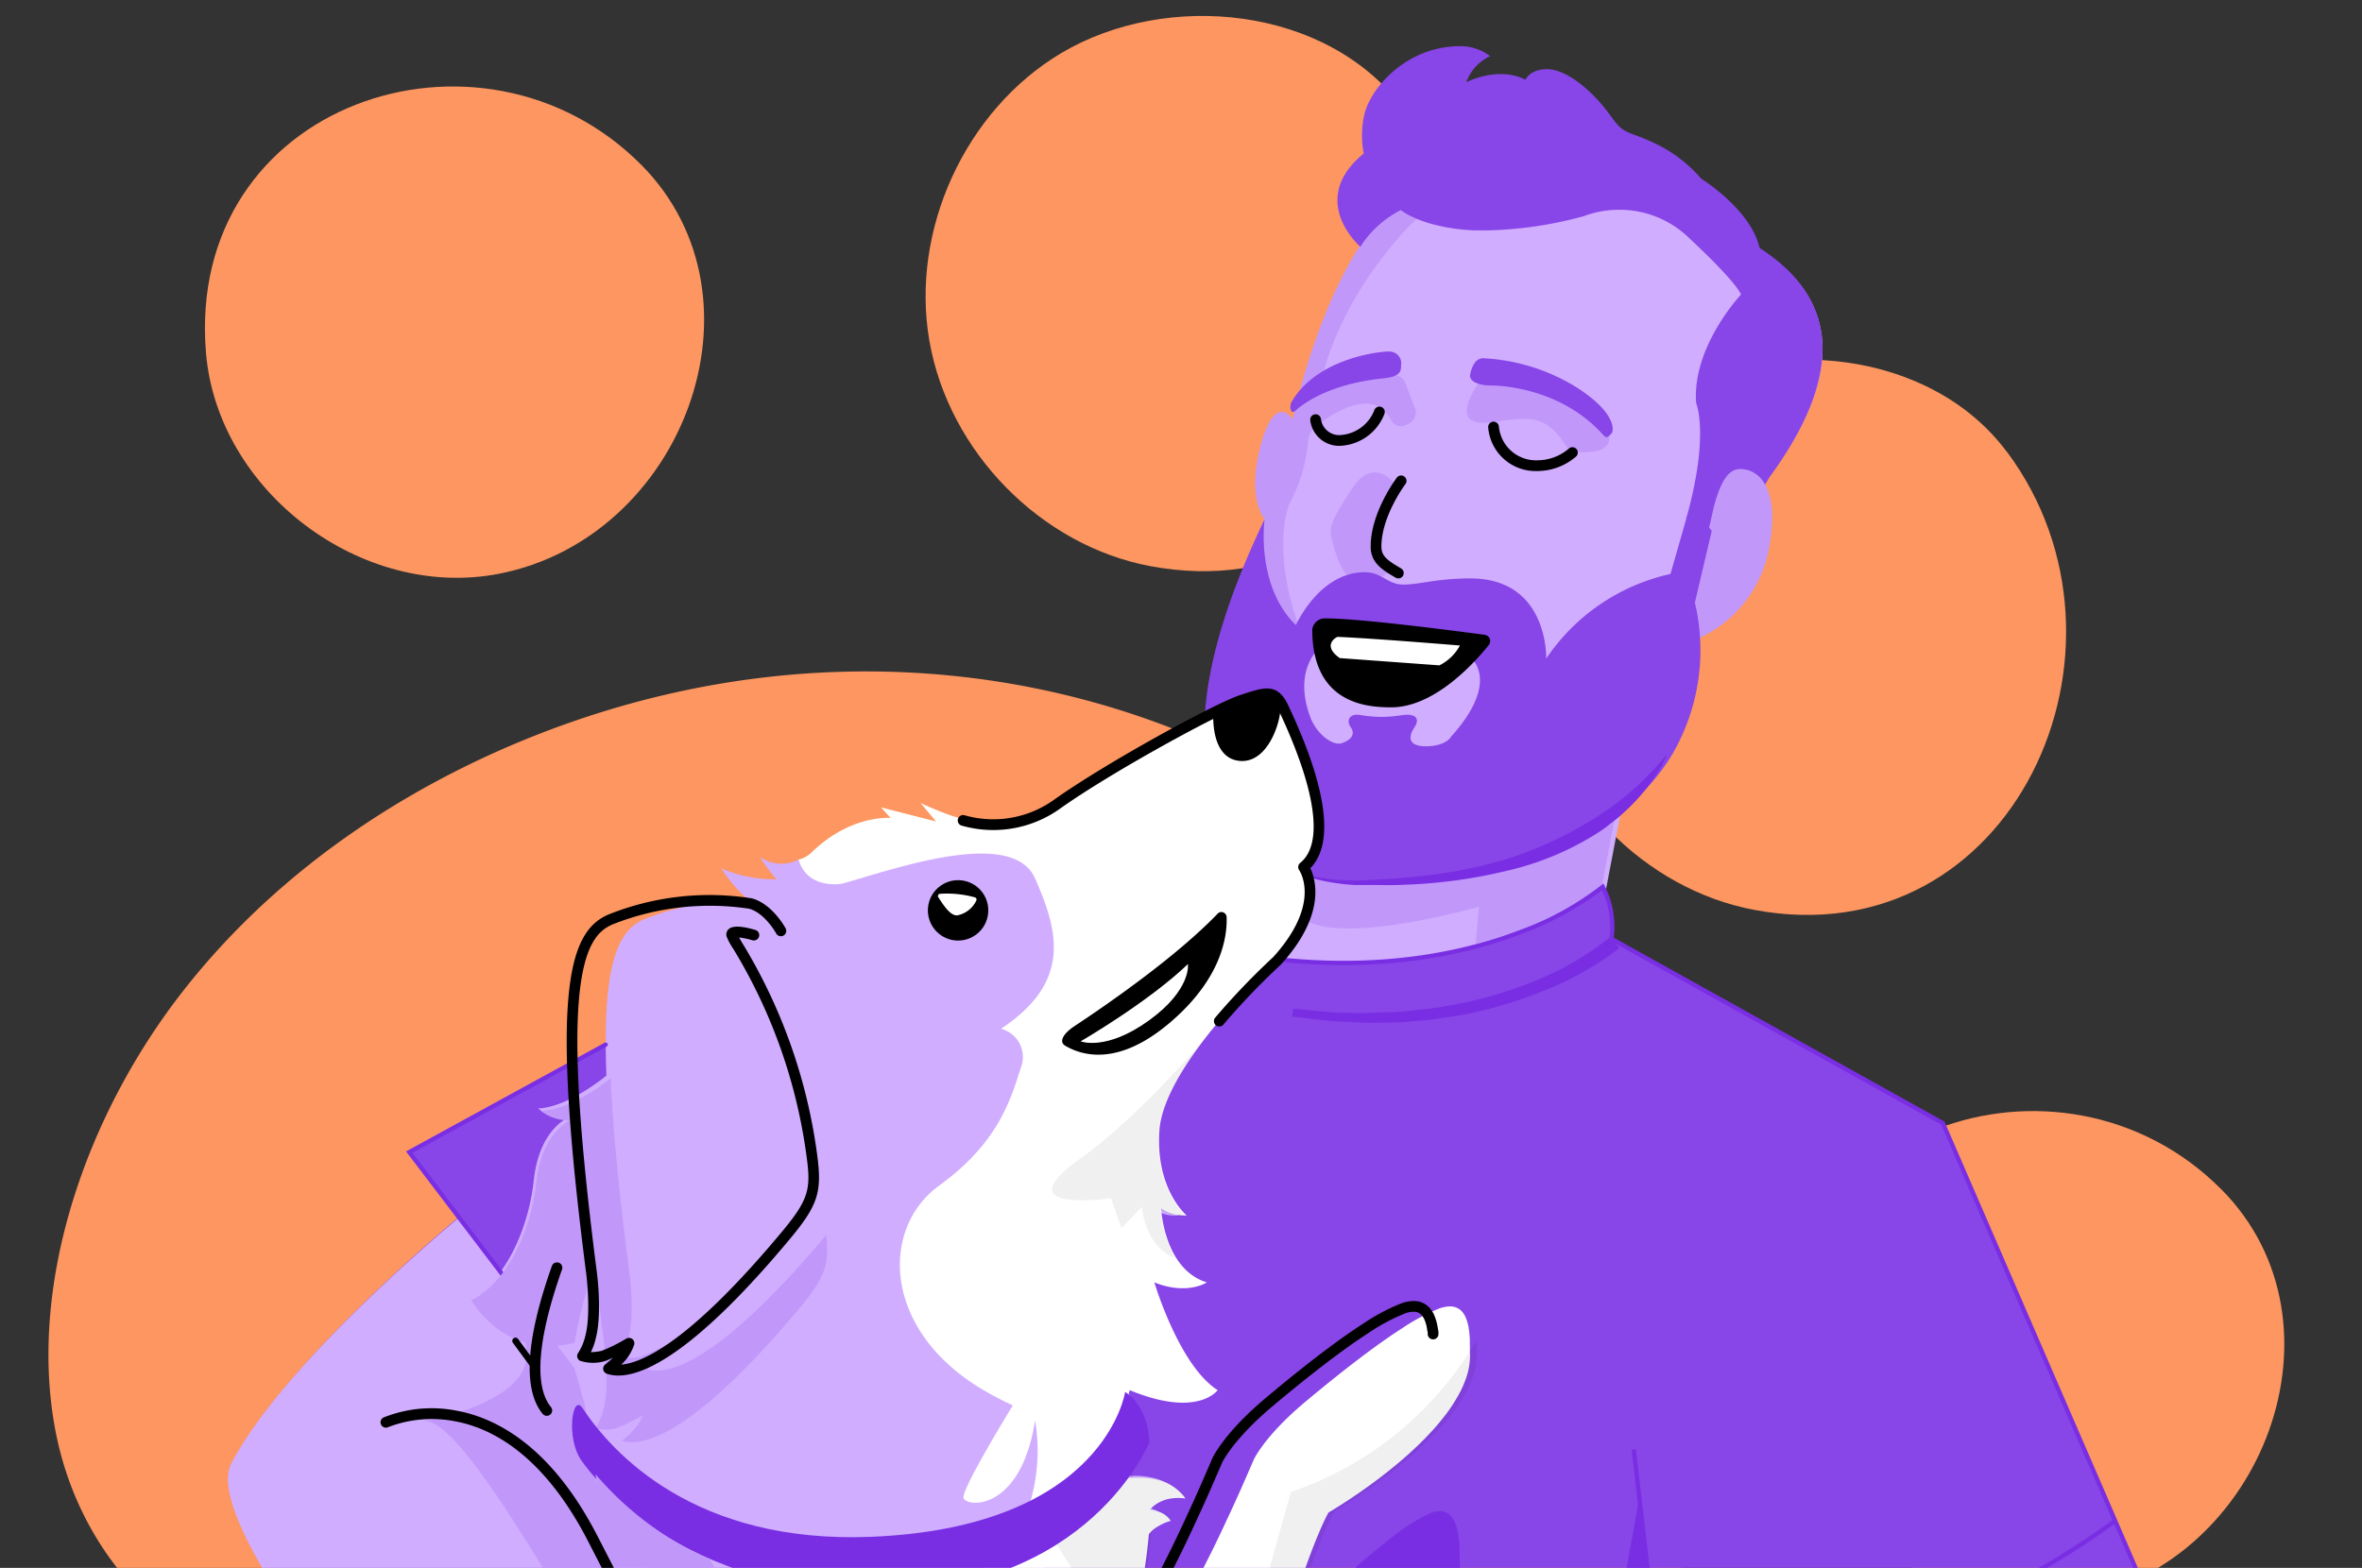
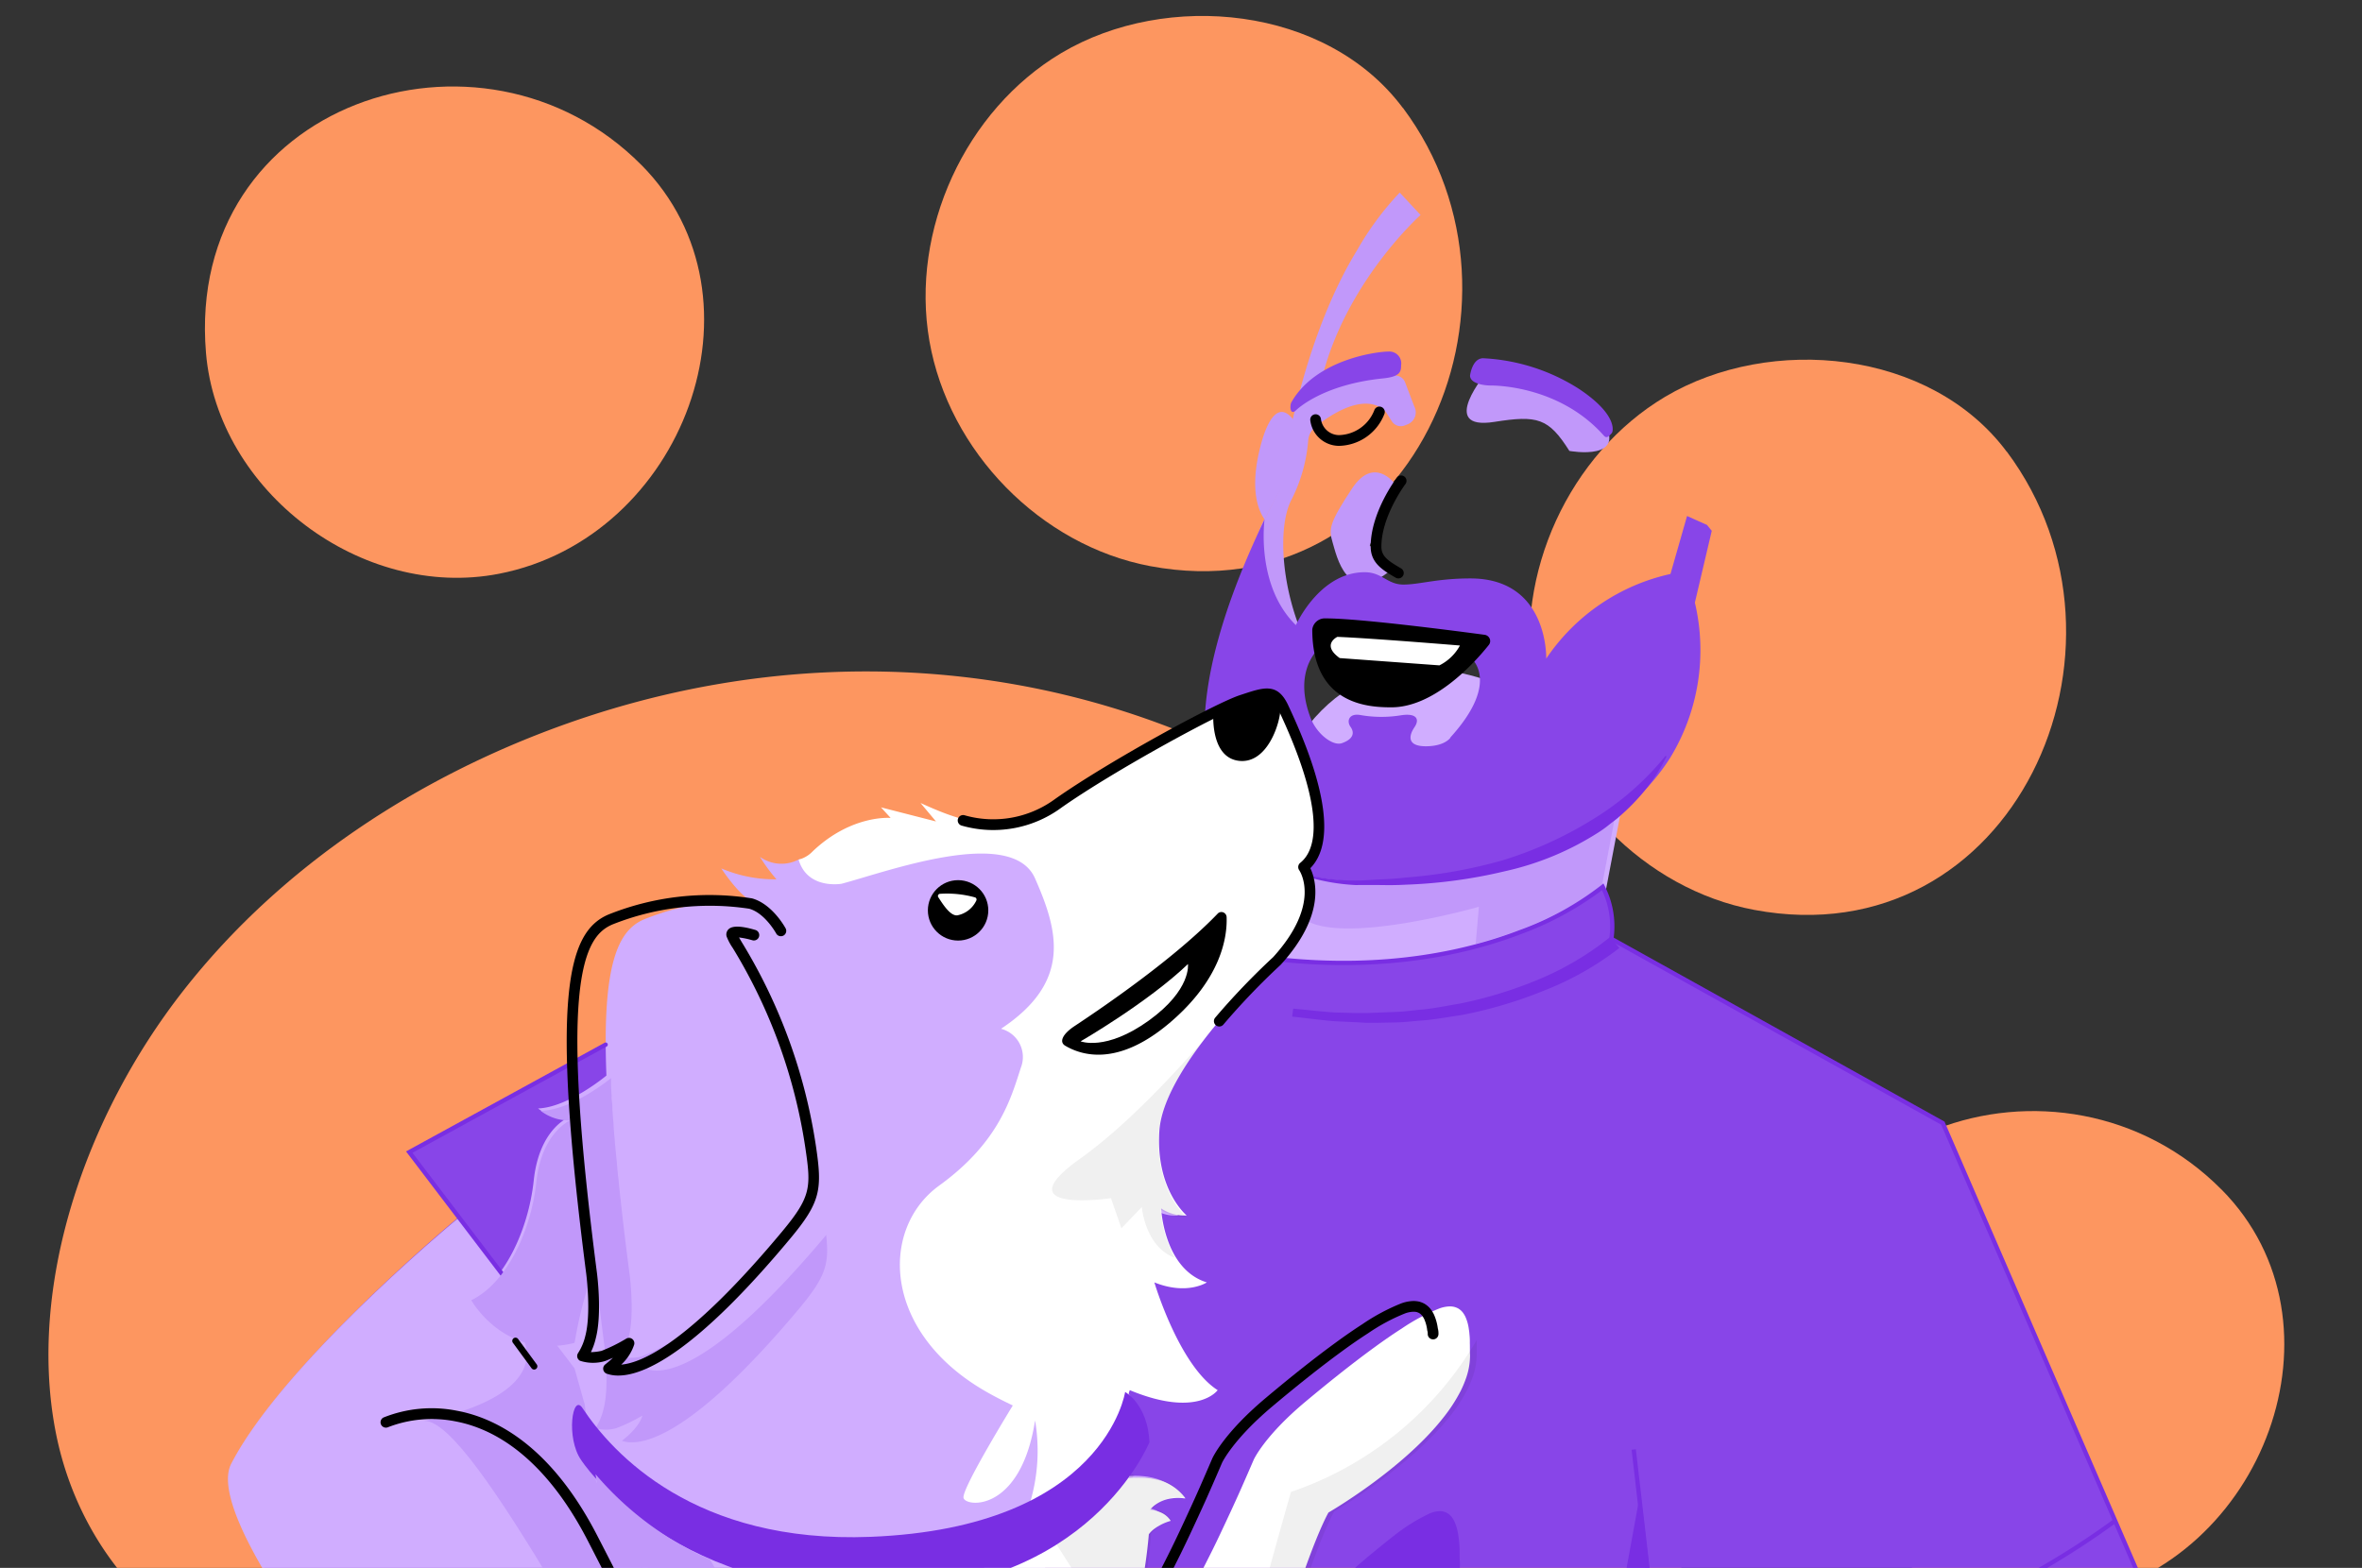
<svg xmlns="http://www.w3.org/2000/svg" width="291.787" height="193.733" viewBox="0 0 291.787 193.733">
  <rect x="0" y="0" width="291.787" height="193.733" fill="#333333" stroke="none" />
  <defs>
    <clipPath id="clip-path">
      <rect id="Rectangle_52" data-name="Rectangle 52" width="291.787" height="193.734" fill="none" />
    </clipPath>
  </defs>
  <g id="Group_207" data-name="Group 207" transform="translate(-4833.35 -2959.502)">
    <g id="Group_22" data-name="Group 22" transform="translate(4833.35 2959.502)" clip-path="url(#clip-path)">
      <g id="Group-14-Copy" transform="translate(5.986 1.97)">
        <g id="Group_20" data-name="Group 20">
          <path id="Path" d="M5045.923,3370.567a102.834,102.834,0,0,0,8.908-41c.218-75.241-71.366-119.809-138.8-95.426-17.339,6.271-34.34,17.018-46.626,32.672s-19.285,36.591-15.851,54.494,18.443,31.479,36.016,29.569a61.247,61.247,0,0,0,21.788-6.818c6.8-3.75,13.745-7.708,21.927-6.187a24.837,24.837,0,0,1,9.725,4.376c9.327,6.644,14.063,16.366,13.133,27.376-.771,9.16-1.95,19.335,3.554,27.461,3.762,5.56,9.55,9.1,15.771,11.219,32.582,11.085,57.824-9.5,70.456-37.76" transform="translate(-4852.683 -3146.45)" fill="#fd9660" fill-rule="evenodd" style="isolation: isolate" />
          <path id="Path-2" data-name="Path" d="M5261.6,2977.235c18.1,24.255.716,62.608-31.227,56.613-13.53-2.545-24.9-14.152-27.28-27.831s4.442-28.508,16.289-35.564c13.02-7.733,32.787-5.831,42.2,6.782" transform="translate(-5094.267 -2965.865)" fill="#fd9660" fill-rule="evenodd" />
          <path id="Path-3" data-name="Path" d="M5502.514,3114.4c18.1,24.254.721,62.615-31.225,56.614-13.53-2.54-24.913-14.148-27.281-27.829s4.441-28.511,16.287-35.568c13.022-7.729,32.791-5.827,42.2,6.782" transform="translate(-5260.584 -3060.559)" fill="#fd9660" fill-rule="evenodd" />
          <path id="Path-4" data-name="Path" d="M4969.037,3003.709c16.294,16.467,5.159,46.076-17.606,50.507-16.927,3.293-34.756-10.159-36.192-27.3-2.585-30.937,34.067-43.113,53.8-23.2" transform="translate(-4895.779 -2985.289)" fill="#fd9660" fill-rule="evenodd" />
          <path id="Path-5" data-name="Path" d="M5599.455,3412.57c16.3,16.466,5.169,46.08-17.605,50.506-16.923,3.3-34.752-10.159-36.188-27.3-2.584-30.936,34.068-43.111,53.793-23.2" transform="translate(-5330.996 -3267.549)" fill="#fd9660" fill-rule="evenodd" />
        </g>
      </g>
      <g id="Group-13-Copy" transform="translate(28.158 5.698)">
        <g id="Path-6" data-name="Path" transform="translate(23.431 217.933)">
          <path id="Path_9" data-name="Path 9" d="M5002.983,3681.722a74.168,74.168,0,0,0-1.04,9.212s-2.19,8.7-1.972,15.519l2.339-1.74c.734,4.6,2.356,11.013,4.591,15.2,8.343,15.658,31.757,31.9,31.757,31.9l25.578-11.6" transform="translate(-4999.956 -3681.722)" fill="#d0adff" />
        </g>
        <g id="Path-7" data-name="Path" transform="translate(24.261 218.347)">
          <path id="Path_10" data-name="Path 10" d="M5059.865,3745.033l-4.955-14.838-49.656-47.134a73.948,73.948,0,0,0-1.048,9.244,79.032,79.032,0,0,0-1.569,8.5c9.116,7.175,31.608,24.841,35.267,27.529a42.607,42.607,0,0,1,14.063,20.25Z" transform="translate(-5002.636 -3683.06)" fill="#c198fa" />
        </g>
        <g id="Path-8" data-name="Path" transform="translate(123.375 76.93)">
          <path id="Path_11" data-name="Path 11" d="M5372.492,3238.42l-3.171,16.617s-1.516,19.85-37.709,23.352c0,0-16.728,1.356-4.276-34.546S5372.492,3238.42,5372.492,3238.42Z" transform="translate(-5322.728 -3226.349)" fill="#d0adff" />
        </g>
        <g id="Path-9" data-name="Path" transform="translate(0.207 103.886)">
          <path id="Path_12" data-name="Path 12" d="M5160.508,3397.811l-23.954-55.2-41-22.78a10.727,10.727,0,0,0-1.071-6.42s-13.617,11.882-40.243,8.946l-81.992,9.879-25.138,13.747,6.265,8.137h0s-21.492,17.745-28.018,30.394,68.5,90.18,68.5,90.18a39.876,39.876,0,0,1,6.091,13.938s.678,7.562,8.588,13.354,14.522,10.044,18.646,10.236l39.687,25.341c71.646-58.741,82.522-69.839,84.114-74.631,2.976-8.93.923-58.428.923-58.428h0A42.444,42.444,0,0,0,5160.508,3397.811Z" transform="translate(-4924.955 -3313.406)" fill="#8845e8" />
        </g>
        <g id="Path-10" data-name="Path" transform="translate(100.152 181.023)">
          <path id="Path_13" data-name="Path 13" d="M5267.938,3599.695s.662-1.413,1.8-4.159c.565-1.369,1.254-3.079,2.038-5.1.392-1.011.8-2.11,1.236-3.288s.871-2.424,1.368-3.758c0,0,1.183-3.13,5.894-7.743,2.359-2.311,5.311-5.1,8.159-7.518,1.063-.872,2.117-1.744,3.118-2.52a23.087,23.087,0,0,1,4.414-2.773,3.485,3.485,0,0,1,1.281-.313,1.918,1.918,0,0,1,.513.061,1.464,1.464,0,0,1,.435.174,1.961,1.961,0,0,1,.67.645,2.686,2.686,0,0,1,.245.445,6.338,6.338,0,0,1,.461,1.657l.079.61c.043.4.069.811.079,1.2,0,.593,0,1.143.043,1.587a10.23,10.23,0,0,1-.348,2.816,14.638,14.638,0,0,1-.645,1.883,20.955,20.955,0,0,1-2.055,3.715c-4.728,6.977-13.3,12.828-13.3,12.828s-3.536,6.976-8.707,34.052c-.14.733-.279,1.448-.418,2.154l-2.186,10.464c-1.906,8.292-3.771,14.109-6.2,18.6l-18.189-28.541Z" transform="translate(-5247.728 -3562.521)" fill="#792ee3" />
        </g>
        <g id="Path-11" data-name="Path" transform="translate(0 144.736)">
          <path id="Path_14" data-name="Path 14" d="M4974.3,3485.012c10.927,21.058,32.4,65.169,37.84,69.232,6.242,4.656,11.312,2.939,21.137,5.459,0,0,14.859,4.011,21.853,9.835L5027,3603.543c-4.144-.192-10.787-4.447-18.733-10.245s-8.618-13.332-8.618-13.332a39.817,39.817,0,0,0-6.119-13.951s-75.393-77.6-68.836-90.264,28.146-30.422,28.146-30.422l14.467,19a8.491,8.491,0,0,0,1.11,3.924s-.639,6.976,1.556,9.591" transform="translate(-4924.286 -3445.33)" fill="#d0adff" />
        </g>
        <g id="Path-12" data-name="Path" transform="translate(29.834 80.04)">
          <path id="Path_15" data-name="Path 15" d="M5120.133,3238.062c-1.087-2.345-2.288-1.8-5.115-.872s-15.874,8.011-22.5,12.7-9,5.746-13.349,3.785l-2.029-1.5-1.913,1.5-3.417-.688s-2.392.47-7.2,5.09c0,0-2.605-1.466-3.271-1.237a4.554,4.554,0,0,1-4.811-.306,21.456,21.456,0,0,0,2.035,2.772,16.712,16.712,0,0,1-6.819-1.351s1.992,3.042,3.558,3.94a32.665,32.665,0,0,0-13.125,2.371c-3.192,1.377-5.157,5.509-4.619,19.291-.122.1-4.731,3.923-8.445,4.062a5.576,5.576,0,0,0,3.61,1.2s-3.479,1.465-4.14,7.671-3.706,12.657-7.942,14.715c0,0,2.352,10.328,10.807,8.279-.426,3.234,1.431,3.227,2.893,5-1.235-1.892-2.053,3.714-.174,6.451,0,0,23.026,79.917,49.12,79.917,9.994,0,4.643-66.248,9.786-69.612a33.251,33.251,0,0,0,4.589-3.611l6.506,2.363a5.293,5.293,0,0,1,2.679-1.63,3.614,3.614,0,0,0-2.548-1.386c1.557-1.883,4.349-1.4,4.349-1.4-2.27-3.3-7.055-2.467-7.055-2.467a21.23,21.23,0,0,0,1.965-3.147c.271-.523.436-.872.522-1.09l.07-.157a10.255,10.255,0,0,0-.1-1.072,8.819,8.819,0,0,0-.931-2.955c-.449-.9-1.785-3.211-2.618-3.766,8.41,3.487,11.534,1.552,11.534,1.552-4.785-3.051-8.224-14.308-8.224-14.308a12.52,12.52,0,0,0,6.884.979c-5.324-1.639-5.654-9.153-5.654-9.153a5.135,5.135,0,0,0,3.158.872s-3.845-3.164-3.375-10.461c.547-8.395,14.568-21.139,14.568-21.139,6.419-7.087,3.262-11.55,3.262-11.55C5127.63,3253.692,5121.22,3240.4,5120.133,3238.062Z" transform="translate(-5020.637 -3236.394)" fill="#d0adff" />
        </g>
        <g id="Path-13" data-name="Path" transform="translate(138.512 194.916)">
          <path id="Path_16" data-name="Path 16" d="M5460.706,3607.388c-8.175,5.123-22.537,11.54-44.577,13.175h-.052s1.107,24.2,9.525,36.438c0,0-38.006,38.728-53.989,63.818l3.922,20.107c71.758-58.949,82.652-70.087,84.247-74.9,2.98-8.961.923-58.634.923-58.634Z" transform="translate(-5371.613 -3607.388)" fill="#d0adff" />
        </g>
        <g id="Path-14" data-name="Path" transform="translate(120.68 13.063)">
-           <path id="Path_17" data-name="Path 17" d="M5382.423,3032.01c-9.025-5.829-20.13-11.919-31.469-11.919-10.33,0-14.5,6.419-17.991,12.145-7.451,12.284-9.452,29.608-9.452,29.608l-2.07,4.06c-22.174,46.211,12.426,44.589,12.426,44.589,22.139,0,32.782-8,37.539-15.458a25.366,25.366,0,0,0,3.043-19.085l9.348-15.771C5396.476,3043.01,5387.71,3035.42,5382.423,3032.01Z" transform="translate(-5314.023 -3020.092)" fill="#d0adff" />
-         </g>
+           </g>
        <g id="Path-15" data-name="Path" transform="translate(136.231 52.669)">
          <path id="Path_18" data-name="Path 18" d="M5372.125,3149.368s-2.546-3.472-5.253.639-2.91,4.953-2.41,6.587,1.773,8.169,7.367,3.344l-2.758-2.911Z" transform="translate(-5364.247 -3147.998)" fill="#c198fa" />
        </g>
        <g id="Path-16" data-name="Path" transform="translate(125.083 18.098)">
          <path id="Path_19" data-name="Path 19" d="M5346.3,3063.6l.649,1.021a1.316,1.316,0,0,0,1.6.5l.351-.138a1.6,1.6,0,0,0,.9-.926,1.58,1.58,0,0,0-.084-1.28l-1.124-2.951a1.3,1.3,0,0,0-1.315-.865l-9.06.718c2.886-12.192,12.278-20.56,12.278-20.56l-2.578-2.77a36.7,36.7,0,0,0-5.262,7.113c-7.517,12.253-9.533,29.534-9.533,29.534l-2.088,4.049c-1.65,3.349-1.522,6.783-2.792,10.289l8.274,5c-3.272-6.637-3.78-14.805-1.9-18.171a19.564,19.564,0,0,0,1.991-7.139,2.464,2.464,0,0,1,.877-1.73C5344.148,3060.069,5346.3,3063.6,5346.3,3063.6Z" transform="translate(-5328.245 -3036.351)" fill="#c198fa" />
        </g>
        <g id="Path-17" data-name="Path" transform="translate(133.702 44.541)">
          <path id="Path_20" data-name="Path 20" d="M5359.632,3126.6a3.583,3.583,0,0,1-3.548-3.142.663.663,0,0,1,1.313-.192,2.273,2.273,0,0,0,2.215,2.007,4.815,4.815,0,0,0,4.387-3.094.663.663,0,0,1,1.243.465,6.146,6.146,0,0,1-5.609,3.956Z" transform="translate(-5356.077 -3121.748)" />
        </g>
        <g id="Path-18" data-name="Path" transform="translate(126.9 45.204)">
          <path id="Path_21" data-name="Path 21" d="M5337.29,3133.368a85.1,85.1,0,0,1,1.591-8.454c-2.026-2.705-3.392.539-4.037,2.914-1.509,5.567-.336,8.263.428,9.333Z" transform="translate(-5334.112 -3123.89)" fill="#c198fa" />
        </g>
        <g id="Path-19" data-name="Path" transform="translate(141.166 53.042)">
          <path id="Path_22" data-name="Path 22" d="M5383.609,3161.935a.661.661,0,0,1-.333-.09c-1.589-.926-3.089-1.8-3.089-3.846,0-4.207,3.112-8.358,3.245-8.533a.663.663,0,0,1,1.057.8c-.03.039-2.976,3.975-2.976,7.731,0,1.168.7,1.693,2.431,2.7a.664.664,0,0,1-.335,1.237Z" transform="translate(-5380.187 -3149.204)" />
        </g>
        <g id="Path-20" data-name="Path" transform="translate(131.255 37.739)">
          <path id="Path_23" data-name="Path 23" d="M5360.343,3099.782c-1.57,0-9.078,1-12.061,6.29-.184.321-.2,1.6.514,1.032,0,0,3.105-3.218,10.8-4,2.12-.217,2.25-.815,2.25-1.631a1.46,1.46,0,0,0-.351-1.2A1.476,1.476,0,0,0,5360.343,3099.782Z" transform="translate(-5348.175 -3099.782)" fill="#8845e8" />
        </g>
        <g id="Path-21" data-name="Path" transform="translate(131.462 110.107)">
          <path id="Path_24" data-name="Path 24" d="M5389.278,3334.821a37.476,37.476,0,0,1-9.3,5.266,54.134,54.134,0,0,1-10.162,3.019c-1.745.246-3.491.6-5.237.7-.873.07-1.745.176-2.619.211l-2.619.052h-1.318l-1.318-.07-2.619-.123c-1.746-.14-3.492-.386-5.238-.57l.132-.983c1.747.158,3.448.368,5.177.474l2.618.07h1.292l1.292-.052,2.619-.1c.872-.052,1.746-.167,2.575-.254,1.747-.132,3.412-.5,5.106-.781a52.328,52.328,0,0,0,9.715-3,36.383,36.383,0,0,0,8.729-5.186Z" transform="translate(-5348.843 -3333.496)" fill="#792ee3" />
        </g>
        <g id="Path-22" data-name="Path" transform="translate(21.996 123.112)">
          <path id="Path_25" data-name="Path 25" d="M5007.4,3404.642a.267.267,0,0,1-.212-.1l-11.86-15.582,24.53-13.427a.265.265,0,1,1,.256.465l-23.99,13.131,11.487,15.091a.266.266,0,0,1-.05.372A.263.263,0,0,1,5007.4,3404.642Z" transform="translate(-4995.323 -3375.496)" fill="#792ee3" />
        </g>
        <g id="Path-23" data-name="Path" transform="translate(7.423 200.474)">
          <path id="Path_26" data-name="Path 26" d="M5038.292,3727.646h-.031c-4.584-.212-11.9-5.1-19.115-10.342-7.868-5.718-8.829-13.041-8.9-13.758a38.756,38.756,0,0,0-5.984-13.593c-1.367-1.4-36.234-37.271-55.866-63.556a.663.663,0,0,1,1.063-.794c19.873,26.608,55.435,63.1,55.791,63.462a.585.585,0,0,1,.071.084,40.128,40.128,0,0,1,6.229,14.144.866.866,0,0,1,.014.085c.006.072.771,7.331,8.368,12.852,6.713,4.879,14.149,9.894,18.4,10.09a.663.663,0,0,1-.03,1.326Z" transform="translate(-4948.259 -3625.337)" />
        </g>
        <g id="Oval" transform="translate(86.466 103.057)">
          <circle id="Ellipse_1" data-name="Ellipse 1" cx="3.732" cy="3.732" r="3.732" />
        </g>
        <g id="Path-24" data-name="Path" transform="translate(87.71 104.715)">
          <path id="Path_27" data-name="Path 27" d="M5207.792,3316.114a12.951,12.951,0,0,1,4.357.447.278.278,0,0,1,.152.166.287.287,0,0,1-.017.226,3.294,3.294,0,0,1-2.36,1.824c-.9.073-1.845-1.505-2.35-2.271a.275.275,0,0,1,.008-.253A.268.268,0,0,1,5207.792,3316.114Z" transform="translate(-5207.548 -3316.084)" fill="#fff" />
        </g>
        <g id="Path-25" data-name="Path" transform="translate(137.061)">
-           <path id="Path_28" data-name="Path 28" d="M5419.073,3002.836h0c-1.077-4.775-7.21-8.554-7.21-8.554a17.38,17.38,0,0,0-5.942-4.47c-3.04-1.448-3.57-.873-5.212-3.247-2.276-3.194-5.507-5.813-7.9-5.813-2.12,0-2.658,1.309-2.658,1.309-3.345-1.746-7.306.3-7.306.3a5.656,5.656,0,0,1,2.945-3.221,6.117,6.117,0,0,0-3.875-1.23c-6.646.113-10.867,5.237-11.641,8.345a11.719,11.719,0,0,0-.1,4.923c-7.062,5.779-.409,11.522-.409,11.522l.1-.175a12.847,12.847,0,0,1,4.891-4.364,7.03,7.03,0,0,0,1.511.873,11.883,11.883,0,0,0,1.234.506c.321.113.668.227,1.051.332a23.5,23.5,0,0,0,5.212.794h1.928a49.265,49.265,0,0,0,11.65-1.746,12.222,12.222,0,0,1,4.239-.794h.469a12.312,12.312,0,0,1,8.322,3.492c6.082,5.674,6.411,6.983,6.411,6.983s-6.081,6.433-5.542,13.416c0,0,.947,2.183.2,7.63a49.112,49.112,0,0,1-1.424,6.607l5.36,3.239,4.942-8.354C5432.9,3013.948,5424.355,3006.3,5419.073,3002.836Z" transform="translate(-5366.926 -2977.903)" fill="#8845e8" />
-         </g>
+           </g>
        <g id="Path-26" data-name="Path" transform="translate(179.775 52.254)">
-           <path id="Path_29" data-name="Path 29" d="M5508.647,3151.349c1.279-4.809,2.7-4.887,4.054-4.594s4.193,2.009,2.775,9.7a15.132,15.132,0,0,1-8.9,11.206c-1.708.862-2.306-2.121-1-5.085S5508.647,3151.349,5508.647,3151.349Z" transform="translate(-5504.873 -3146.658)" fill="#c198fa" />
-         </g>
+           </g>
        <g id="Shape" transform="translate(120.635 58.06)">
          <g id="Group_21" data-name="Group 21">
            <path id="Path_30" data-name="Path 30" d="M5376.545,3167.239l-.585-.724-2.465-1.106-2.048,7.164a24.988,24.988,0,0,0-15.35,10.458s.313-9.908-9.365-9.908c-4.138,0-6.263.758-8.275.758s-2.614-1.525-4.792-1.525c-5.593,0-8.494,6.537-8.494,6.537-5.009-4.9-3.868-13.067-3.868-13.067-22.214,46.406,12.5,44.989,12.5,44.989,22.18,0,32.843-8.035,37.608-15.53a25.544,25.544,0,0,0,3.049-19.173Zm-32.286,25.569s-.688,1.054-3.032,1.054-2.117-1.307-1.411-2.344.227-1.8-1.742-1.472a14.978,14.978,0,0,1-4.992-.053c-1.359-.218-1.664.767-1.158,1.472s.384,1.508-1.071,2.014c-1.089.383-3.118-1.1-3.9-3.216-2.282-6.144,1.377-8.784,1.377-8.784l18.372,1.376s3.955,2.867-2.438,9.909Z" transform="translate(-5313.879 -3165.409)" fill="#8845e8" />
          </g>
        </g>
        <g id="Path-27" data-name="Path" transform="translate(70.5 80.04)">
          <path id="Path_31" data-name="Path 31" d="M5211.88,3238.06c-1.086-2.343-2.285-1.8-5.109-.871s-15.856,8-22.476,12.687-12.928,1.959-17.272,0l1.912,2.281-6.794-1.741,1.19,1.306s-4.821-.444-9.626,4.127a3.708,3.708,0,0,1-1.738,1.028h0c1.086,3.735,5.309,2.978,5.309,2.978,5.507-1.454,21-7.21,23.891-.67s4.562,12.782-4.2,18.591a3.6,3.6,0,0,1,2.458,4.789c-1.224,3.77-2.675,9.213-10.095,14.585s-7.063,18.356,6.2,25.688c.982.549,1.946,1.028,2.893,1.48-2.267,3.718-6.325,10.571-6.082,11.433.314,1.158,7.064,1.741,8.836-9.579a22.443,22.443,0,0,1-.608,10.11l9.557-2.029.791-5.8,1.954-6.026c8.4,3.483,10.861,0,10.861,0-4.779-3.048-7.82-13.314-7.82-13.314,4.058,1.628,6.482,0,6.482,0-5.316-1.637-5.647-9.143-5.647-9.143a5.124,5.124,0,0,0,3.153.871s-3.84-3.161-3.371-10.449c.548-8.385,14.552-21.116,14.552-21.116,6.413-7.079,3.259-11.537,3.259-11.537C5219.37,3253.672,5212.967,3240.394,5211.88,3238.06Z" transform="translate(-5151.967 -3236.394)" fill="#fff" />
        </g>
        <g id="Path-28" data-name="Path" transform="translate(133.95 70.709)">
          <path id="Path_32" data-name="Path 32" d="M5358.557,3206.262c4.108,0,15.676,1.5,19.61,2.026a.8.8,0,0,1,.632.476.762.762,0,0,1-.1.769c-2.267,2.849-7.052,7.717-12.038,7.717-2.779,0-9.778-.269-9.778-9.617a1.566,1.566,0,0,1,1.676-1.37Z" transform="translate(-5356.881 -3206.259)" />
        </g>
        <g id="Path-29" data-name="Path" transform="translate(136.231 72.99)">
          <path id="Path_33" data-name="Path 33" d="M5380.212,3214.7s-10.873-.9-15.146-1.069c0,0-2.025.962.292,2.621l12.314.9a5.872,5.872,0,0,0,2.54-2.456Z" transform="translate(-5364.247 -3213.626)" fill="#fff" />
        </g>
        <g id="Path-30" data-name="Path" transform="translate(121.716 80.04)">
          <path id="Path_34" data-name="Path 34" d="M5325.663,3238.17h0l-.075-.16c-1.053-2.271-2.215-1.748-4.954-.844a31.762,31.762,0,0,0-3.244,1.461s-.471,5.588,3.134,6.036S5325.722,3239.749,5325.663,3238.17Z" transform="translate(-5317.37 -3236.394)" />
        </g>
        <g id="Path-31" data-name="Path" transform="translate(103.055 106.996)">
          <path id="Path_35" data-name="Path 35" d="M5258.626,3337.546c4.083-2.7,12.553-8.552,17.679-13.89a.635.635,0,0,1,.7-.163.653.653,0,0,1,.413.595c.087,2.439-.644,7.637-7.055,13.071s-10.868,4-12.883,2.81C5256.688,3339.5,5257.174,3338.507,5258.626,3337.546Z" transform="translate(-5257.102 -3323.45)" />
        </g>
        <g id="Path-32" data-name="Path" transform="translate(105.335 113.424)">
          <path id="Path_36" data-name="Path 36" d="M5264.469,3353.758s8.3-4.8,13.26-9.549c0,0,.461,3.171-4.844,6.987S5264.469,3353.758,5264.469,3353.758Z" transform="translate(-5264.469 -3344.209)" fill="#fff" />
        </g>
        <g id="Path-33" data-name="Path" transform="translate(30.066 127.525)">
          <path id="Path_37" data-name="Path 37" d="M5065.221,3409.127a1.337,1.337,0,0,0-.106.13c-13.966,16.621-19.974,17.149-22.032,16.431,0,0,2.146-1.573,2.534-3.113a21.081,21.081,0,0,1-3.246,1.565,5.059,5.059,0,0,1-2.551,0,7.239,7.239,0,0,0,.985-2.3c.792-2.941.132-7.87.132-7.87-.413-3.156-.765-6.053-1.063-8.786a5.283,5.283,0,0,0-.071-.64c-.07-.614-.132-1.211-.194-1.8a8.177,8.177,0,0,0-.1-.934l-.131-1.393c0-.32-.062-.64-.088-.952s-.08-.865-.123-1.3-.053-.606-.071-.865c-.052-.562-.1-1.116-.132-1.652,0-.372-.062-.726-.08-1.081l-.079-1.107a4.72,4.72,0,0,0-.062-.934c-.062-.312,0-.6-.043-.865l-.053-.917v-1h0c-.123.1-4.784,3.891-8.54,4.03h-.158a5.709,5.709,0,0,0,3.65,1.193s-3.518,1.453-4.178,7.61-3.747,12.557-8.038,14.6c0,0,4.089,7.42,12.725,5.284l.062-.147a48.874,48.874,0,0,1,2.489-9.288c.325,3,.712,6.252,1.169,9.807,0,0,.66,4.938-.123,7.869a7.366,7.366,0,0,1-.994,2.3,4.8,4.8,0,0,0,2.56,0,20.221,20.221,0,0,0,3.245-1.565c-.387,1.54-2.532,3.114-2.532,3.114,2.058.726,8.064.2,21.987-16.431C5065.168,3414.247,5065.625,3412.707,5065.221,3409.127Z" transform="translate(-5021.387 -3389.748)" fill="#c198fa" />
        </g>
        <g id="Path-34" data-name="Path" transform="translate(132.706 94.555)">
          <path id="Path_38" data-name="Path 38" d="M5353.586,3291.235a50.477,50.477,0,0,0,21.878-.769c11.619-3.094,12.368-4.187,16.174-7.2l-1.743,9.177h0s-5.225,4.487-15.6,7.2l.4-4.58s-17.506,5.008-21.834,1.333l.757-2.709Z" transform="translate(-5352.863 -3283.271)" fill="#c198fa" />
        </g>
        <g id="Path-35" data-name="Path" transform="translate(177.053 182.052)">
          <path id="Path_39" data-name="Path 39" d="M5499.307,3584.775c-2.051,0-3.2-.113-3.227-.116l.054-.528a65.615,65.615,0,0,0,16.947-1.258,98.1,98.1,0,0,0,38.857-17.029l.309.431a98.635,98.635,0,0,1-39.09,17.125A75.766,75.766,0,0,1,5499.307,3584.775Z" transform="translate(-5496.081 -3565.843)" fill="#792ee3" />
        </g>
        <g id="Path-36" data-name="Path" transform="translate(133.121 87.712)">
          <path id="Path_40" data-name="Path 40" d="M5354.366,3275.851a25,25,0,0,0,6.091.708c1.01,0,2.046-.1,3.063-.14s2.045-.1,3.063-.228a60.589,60.589,0,0,0,12.01-2.142,47.546,47.546,0,0,0,10.921-4.94,35.183,35.183,0,0,0,9.129-7.914.086.086,0,0,1,.121,0,.087.087,0,0,1,0,.1,22.011,22.011,0,0,1-3.55,5.177,25.725,25.725,0,0,1-2.263,2.2c-.392.359-.827.656-1.245.989a13.266,13.266,0,0,1-1.278.927,35.731,35.731,0,0,1-11.566,4.818,61.835,61.835,0,0,1-12.313,1.67c-1.027.061-2.062.061-3.089.044s-2.054,0-3.1,0a25.217,25.217,0,0,1-6.093-1.067.08.08,0,0,1-.055-.038.081.081,0,0,1-.006-.067.1.1,0,0,1,.157-.1Z" transform="translate(-5354.201 -3261.171)" fill="#792ee3" />
        </g>
        <g id="Path-37" data-name="Path" transform="translate(138.512 207.772)">
-           <path id="Path_41" data-name="Path 41" d="M5446.467,3686.409c-16.682,1.061-24.354-35.4-24.763-37.5-1.739.2-3.479.383-5.358.522l-.356.043c0,.339.044.669.061,1.008.234,3.383,1.218,14.782,4.558,24.851a48.356,48.356,0,0,0,4.175,9.287c.234.374.47.739.713,1.1,0,0-37.932,38.519-53.884,63.473l.913,4.644C5401.865,3714.677,5446.467,3686.409,5446.467,3686.409Z" transform="translate(-5371.613 -3648.907)" fill="#c198fa" />
+           <path id="Path_41" data-name="Path 41" d="M5446.467,3686.409c-16.682,1.061-24.354-35.4-24.763-37.5-1.739.2-3.479.383-5.358.522l-.356.043a48.356,48.356,0,0,0,4.175,9.287c.234.374.47.739.713,1.1,0,0-37.932,38.519-53.884,63.473l.913,4.644C5401.865,3714.677,5446.467,3686.409,5446.467,3686.409Z" transform="translate(-5371.613 -3648.907)" fill="#c198fa" />
        </g>
        <g id="Path-38" data-name="Path" transform="translate(145.562 178.742)">
          <path id="Path_42" data-name="Path 42" d="M5394.822,3673.241c18.251-23.8,46.629-52.21,46.629-52.21a28.816,28.816,0,0,1-3.422-6.32c-.053-.139-.115-.27-.167-.409s-.2-.5-.31-.765l-.238-.591-.433-1.156-.079-.226a92.078,92.078,0,0,1-4.411-20.524c-.432-3.764-.556-6.242-.556-6.242l-5.01.278-3.528-29.921-7.357,40.327s7.057,37.981-21.559,78.282Z" transform="translate(-5394.381 -3555.155)" fill="#792ee3" />
        </g>
        <g id="Path-39" data-name="Path" transform="translate(129.567 103.463)">
          <path id="Path_43" data-name="Path 43" d="M5390.644,3417.246l-4.089-35.234.527-.062,4.032,34.745c21.3-.858,35.818-6.243,44.257-10.618,8.327-4.317,12.509-8.511,13.233-9.273l-23.806-54.957-41.025-22.823.026-.181a10.4,10.4,0,0,0-.9-5.965,39.257,39.257,0,0,1-9.947,5.4c-6.168,2.385-16.422,4.909-30.232,3.388l.058-.527c13.689,1.508,23.846-.987,29.957-3.346a36.8,36.8,0,0,0,10.08-5.536l.256-.223.154.3a10.924,10.924,0,0,1,1.121,6.4l40.865,22.733.036.083,23.978,55.354-.112.127c-.042.046-4.252,4.719-13.5,9.514-8.52,4.417-23.194,9.856-44.726,10.687Z" transform="translate(-5342.724 -3312.04)" fill="#792ee3" />
        </g>
        <g id="Path-40" data-name="Path" transform="translate(24.261 159.665)">
          <path id="Path_44" data-name="Path 44" d="M5002.636,3503.748s15.337-2.513,12.242-10.2l3.908.551,2.405,3.161,1.25,4.44,1.417,9.51,37.189,69.548s3.629,9.212,13.991,10.307c9.768,1.025-1.748,9.633-12.312.675-7.756-6.568-16.947-23.645-22.037-31.184C5026.691,3539.765,5008.836,3503.686,5002.636,3503.748Z" transform="translate(-5002.636 -3493.546)" fill="#c198fa" />
        </g>
        <g id="Path-41" data-name="Path" transform="translate(35.151 159.624)">
          <path id="Path_45" data-name="Path 45" d="M5040.484,3497.318a.4.4,0,0,1-.321-.163l-2.28-3.111a.4.4,0,1,1,.642-.47l2.281,3.11a.4.4,0,0,1-.321.633Z" transform="translate(-5037.806 -3493.412)" />
        </g>
        <g id="Path-42" data-name="Path" transform="translate(90.157 79.378)">
          <path id="Path_46" data-name="Path 46" d="M5247.76,3276.017a.663.663,0,0,1-.505-1.093,87.923,87.923,0,0,1,7.163-7.481c5.959-6.57,3.328-10.576,3.212-10.744a.668.668,0,0,1,.128-.9c2.9-2.33,1.975-8.977-2.6-18.719l-.1-.217c-.766-1.64-1.286-1.529-3.919-.663l-.424.139c-2.857.93-16.014,8.095-22.483,12.656a14.193,14.193,0,0,1-12.3,2.2.663.663,0,0,1,.361-1.277,12.882,12.882,0,0,0,11.166-2c6.7-4.721,19.849-11.864,22.845-12.84l.421-.138c2.558-.84,4.247-1.4,5.535,1.362l.1.215c4.719,10.054,5.626,16.922,2.647,19.938.689,1.449,1.93,5.783-3.629,11.9a.475.475,0,0,1-.039.041,86.5,86.5,0,0,0-7.076,7.387A.661.661,0,0,1,5247.76,3276.017Z" transform="translate(-5215.451 -3234.257)" />
        </g>
        <g id="Path-43" data-name="Path" transform="translate(153.027 40.02)">
          <path id="Path_47" data-name="Path 47" d="M5421.025,3107.346s-6.258,7.345.884,6.214c5.305-.834,6.684-.5,9.265,3.587,0,0,7.7,1.425,3.872-4.188s-13.26-5.811-13.26-5.811Z" transform="translate(-5418.488 -3107.149)" fill="#c198fa" />
        </g>
        <g id="Path-44" data-name="Path" transform="translate(153.442 38.568)">
          <path id="Path_48" data-name="Path 48" d="M5436.352,3112.012c-5.277-5.94-12.854-6.183-13.929-6.183s-2.594-.3-2.594-1.233c0,0,.257-2.136,1.625-2.136a24.136,24.136,0,0,1,11.806,3.769c4.851,3.213,4.237,5.3,4.086,5.471C5436.85,3112.273,5436.645,3112.334,5436.352,3112.012Z" transform="translate(-5419.829 -3102.46)" fill="#8845e8" />
        </g>
        <g id="Path-45" data-name="Path" transform="translate(155.681 46.407)">
-           <path id="Path_49" data-name="Path 49" d="M5433.164,3133.87a5.872,5.872,0,0,1-6.1-5.375.663.663,0,0,1,1.322-.117,4.6,4.6,0,0,0,4.773,4.165,5.974,5.974,0,0,0,3.876-1.453.663.663,0,0,1,.871,1A7.31,7.31,0,0,1,5433.164,3133.87Z" transform="translate(-5427.061 -3127.774)" />
-         </g>
+           </g>
        <g id="Path-46" data-name="Path" transform="translate(77.343 155.725)">
          <path id="Path_50" data-name="Path 50" d="M5250.137,3485.346a8.287,8.287,0,0,0-.052-1.129,4.458,4.458,0,0,0-.069-.564,5.4,5.4,0,0,0-.428-1.554,3.156,3.156,0,0,0-.242-.417,2.028,2.028,0,0,0-.68-.626,2.345,2.345,0,0,0-.453-.173,2.317,2.317,0,0,0-.521-.061,4.007,4.007,0,0,0-1.341.261,24.386,24.386,0,0,0-4.64,2.483c-1.062.677-2.176,1.45-3.308,2.275-3.012,2.188-6.146,4.724-8.645,6.816-5.006,4.2-6.312,7.095-6.312,7.095-.531,1.233-1.036,2.388-1.515,3.473s-.941,2.093-1.375,3.031c-.871,1.875-1.62,3.474-2.238,4.715-1.253,2.527-1.976,3.829-1.976,3.829a121.557,121.557,0,0,0-10.325,13.355h0a71.27,71.27,0,0,0,2.55-8.145c.21-.868.4-1.632.566-2.405a63.954,63.954,0,0,0,1.35-8.631,3.464,3.464,0,0,1,.8-.755,4.571,4.571,0,0,1,.444-.278,6.013,6.013,0,0,1,1.462-.625,2.689,2.689,0,0,0-1.524-1.137,5.258,5.258,0,0,0-1.026-.243c.13-.147.269-.287.409-.417a4.4,4.4,0,0,1,2.3-.981,5.5,5.5,0,0,1,.811-.052h0a5.255,5.255,0,0,1,.671.052H5215a5.876,5.876,0,0,0-3.761-2.353,6.462,6.462,0,0,0-.784-.13,9.557,9.557,0,0,0-1.357-.069h-.367a5.991,5.991,0,0,0-.766.061c1.48-1.911-7.618,3.334-7.618,3.334l-7.252,5.783s-8.123,2.206,0,9.639c0,0-1.411,3.96-6.8,3.092,0,0,3.6,8.162,6.8,9,0,0-2.29,3.37-4.354,4.021,0,0,1.437,6.947,3.4,9.334l-4.954,2.745,1.55,7.085-11.413-2.527.609,8.623-3.866,1.4,7.731,12.739c2.935,4.854,9.09,5.488,10.987,5.818a96.4,96.4,0,0,1,12.136,1.962s2.185.59,5.275,1.65c-2.158-7.607-5.275-10.863-5.275-10.863,7.208-5.1,10.822-11.445,14.8-25.356l2.543-9.682c.156-.66.322-1.319.486-2.006,6.1-25.122,9.926-31.547,9.926-31.547s9.036-5.21,14.121-11.644a19.719,19.719,0,0,0,2.229-3.422,13.336,13.336,0,0,0,.713-1.737,8.679,8.679,0,0,0,.426-2.6C5250.137,3486.414,5250.155,3485.9,5250.137,3485.346Z" transform="translate(-5174.064 -3480.822)" fill="#fff" />
        </g>
        <g id="Path-47" data-name="Path" transform="translate(101.188 176.461)" opacity="0.06" style="isolation: isolate">
          <path id="Path_51" data-name="Path 51" d="M5259.828,3574.332h0a76.083,76.083,0,0,0,2.343-8.149c.191-.868.368-1.633.52-2.406a69.3,69.3,0,0,0,1.239-8.636,3.328,3.328,0,0,1,.735-.756,4.323,4.323,0,0,1,.408-.278,5.259,5.259,0,0,1,1.342-.625,2.5,2.5,0,0,0-1.4-1.138,4.444,4.444,0,0,0-.942-.243c.119-.148.247-.287.375-.417a3.881,3.881,0,0,1,2.11-.981,4.685,4.685,0,0,1,.744-.053,4.394,4.394,0,0,1,.614.053h.16a5.359,5.359,0,0,0-3.453-2.354,5.822,5.822,0,0,0-.72-.13,8.066,8.066,0,0,0-1.246-.069h-.337a4.968,4.968,0,0,0-.7.061c1.358-1.911-6.994,3.336-6.994,3.336l-3.55,3.084h0l3.2,5.013-1.918,2.754,1.918,9.7-3.2,4.482,1.3,13.093s5.044-12.067,10.9-20.668C5261.971,3570.856,5260.82,3572.655,5259.828,3574.332Z" transform="translate(-5251.075 -3547.789)" />
        </g>
        <g id="Path-48" data-name="Path" transform="translate(42.507 166.301)">
          <path id="Path_52" data-name="Path 52" d="M5132.894,3521.174s-7.367,18.476-33.554,18.476-36.663-16.286-36.663-16.286c-1.884-2.719-1.064-8.286.175-6.407,3.727,5.628,13.905,16.779,35.615,15.914,28.955-1.16,31.425-17.9,31.425-17.9S5132.693,3516.507,5132.894,3521.174Z" transform="translate(-5061.564 -3514.975)" fill="#792ee3" />
        </g>
        <g id="Path-49" data-name="Path" transform="translate(94.512 155.063)">
          <path id="Path_53" data-name="Path 53" d="M5230.178,3547.813a.65.65,0,0,1-.153-.018.662.662,0,0,1-.494-.8c2.391-10.11,9.4-20,9.692-20.415a123.152,123.152,0,0,1,10.331-13.435c.158-.291.848-1.574,1.929-3.764.623-1.264,1.374-2.855,2.232-4.726.542-1.173.964-2.11,1.373-3.04q.718-1.635,1.514-3.489c.062-.135,1.433-3.107,6.5-7.384,3.223-2.713,6.148-5.03,8.692-6.887,1.212-.888,2.337-1.666,3.345-2.312a24.8,24.8,0,0,1,4.764-2.556,4.6,4.6,0,0,1,1.568-.31,3.275,3.275,0,0,1,.69.077l.037.009a3.163,3.163,0,0,1,.563.222l.027.015a2.723,2.723,0,0,1,.9.833,3.985,3.985,0,0,1,.29.5,6.118,6.118,0,0,1,.481,1.708,2.364,2.364,0,0,1,.083.713.663.663,0,1,1-1.326,0,1.089,1.089,0,0,0-.031-.341.648.648,0,0,1-.035-.149,4.754,4.754,0,0,0-.375-1.372,2.638,2.638,0,0,0-.185-.314,1.4,1.4,0,0,0-.447-.419,1.809,1.809,0,0,0-.293-.116,1.846,1.846,0,0,0-.373-.041,3.23,3.23,0,0,0-1.09.218,23.512,23.512,0,0,0-4.518,2.427c-1,.642-2.1,1.4-3.295,2.277-2.52,1.839-5.419,4.137-8.62,6.831-4.8,4.052-6.128,6.876-6.141,6.9q-.79,1.844-1.513,3.487c-.411.938-.838,1.882-1.383,3.061-.862,1.881-1.62,3.483-2.247,4.759-1.248,2.527-1.963,3.827-1.993,3.88a.636.636,0,0,1-.084.12,121.821,121.821,0,0,0-10.28,13.364c-.084.118-7.165,10.116-9.495,19.968A.663.663,0,0,1,5230.178,3547.813Z" transform="translate(-5229.513 -3478.681)" />
        </g>
        <g id="Path-50" data-name="Path" transform="translate(97.041 159.873)" opacity="0.06" style="isolation: isolate">
          <path id="Path_54" data-name="Path 54" d="M5291.517,3503.748a19.537,19.537,0,0,0,2.245-3.427,13.374,13.374,0,0,0,.721-1.74,8.645,8.645,0,0,0,.43-2.609v-1.756a42.318,42.318,0,0,1-22.949,18.777s-7.1,24.639-11.106,42.9-16.22,31.894-21.221,27.31c-2.237-2.044-2.237,2.565-1.552,8.3a82.828,82.828,0,0,1,11.263,1.835s2.2.591,5.317,1.653c-2.176-7.619-5.317-10.881-5.317-10.881,7.265-5.1,10.9-11.463,14.915-25.4l2.561-9.7c.158-.661.324-1.322.49-2.009,6.142-25.161,10-31.6,10-31.6S5286.394,3510.149,5291.517,3503.748Z" transform="translate(-5237.683 -3494.216)" />
        </g>
        <g id="Group" transform="translate(101.811 116.12)" opacity="0.06">
          <g id="Path-51" data-name="Path" transform="translate(23.195)">
            <path id="Path_55" data-name="Path 55" d="M5329.06,3353.152v-.236s-.374.533-1.065,1.408Z" transform="translate(-5327.994 -3352.916)" />
          </g>
          <g id="Path-52" data-name="Path" transform="translate(0 6.869)">
            <path id="Path_56" data-name="Path 56" d="M5261.649,3398.182l2.52-2.625s.39,4.892,4.063,6.265a14.482,14.482,0,0,1-1.732-5.933,5.075,5.075,0,0,0,3.144.875s-3.829-3.176-3.36-10.5c.216-3.387,2.6-7.482,5.388-11.166-4.106,4.69-9.833,10.719-15.108,14.473-9.632,6.86,3.794,4.891,3.794,4.891Z" transform="translate(-5253.085 -3375.099)" />
          </g>
        </g>
        <g id="Path-53" data-name="Path" transform="translate(41.851 104.883)">
          <path id="Path_57" data-name="Path 57" d="M5065.821,3376.009a4.283,4.283,0,0,1-1.432-.227.664.664,0,0,1-.175-1.158,9.576,9.576,0,0,0,.936-.813q-.479.215-.966.405a.65.65,0,0,1-.088.028,5.213,5.213,0,0,1-3.007-.059.662.662,0,0,1-.247-.946,6.664,6.664,0,0,0,.894-2.105c.75-2.817.125-7.635.119-7.684-4.413-34.272-2.341-42.231,2.73-44.4a33.529,33.529,0,0,1,17.754-2c2.5.694,4.078,3.579,4.144,3.7a.663.663,0,1,1-1.167.63c-.014-.024-1.382-2.511-3.331-3.053a32.548,32.548,0,0,0-16.878,1.938c-1.724.737-3.563,2.415-4.152,9.271-.582,6.767.122,17.487,2.215,33.738.027.206.666,5.125-.148,8.177a7.825,7.825,0,0,1-.594,1.668,6.7,6.7,0,0,0,1.317-.159,20.3,20.3,0,0,0,3.047-1.508.663.663,0,0,1,.987.728,5.9,5.9,0,0,1-1.6,2.479c2.593-.216,8.473-2.754,19.893-16.468,3.586-4.313,3.562-5.481,2.854-10.29a65.971,65.971,0,0,0-8.968-24.715,6.775,6.775,0,0,1-.768-1.448.9.9,0,0,1,.255-.886c.473-.445,1.585-.411,3.308.1a.663.663,0,0,1-.378,1.271,10.057,10.057,0,0,0-1.648-.344c.109.189.242.411.372.63a67.258,67.258,0,0,1,9.139,25.2c.777,5.279.592,6.836-3.146,11.331C5075.347,3373.151,5069.018,3376.009,5065.821,3376.009Z" transform="translate(-5059.443 -3316.624)" />
        </g>
        <g id="Path-54" data-name="Path" transform="translate(37.275 150.293)">
-           <path id="Path_58" data-name="Path 58" d="M5046.784,3482.229a.66.66,0,0,1-.514-.244c-2.467-3.016-2.085-9.162,1.138-18.266a.663.663,0,1,1,1.25.442c-3.014,8.516-3.485,14.389-1.361,16.984a.664.664,0,0,1-.094.933A.657.657,0,0,1,5046.784,3482.229Z" transform="translate(-5044.667 -3463.276)" />
-         </g>
+           </g>
        <g id="Path-55" data-name="Path" transform="translate(45.41 176.461)">
          <path id="Path_59" data-name="Path 59" d="M5070.94,3547.788l.216,1.424,20.5,38.6h0c.251-13.625-2.659-23.023-6.583-29.487A39.486,39.486,0,0,1,5070.94,3547.788Z" transform="translate(-5070.94 -3547.788)" fill="#c198fa" />
        </g>
        <g id="Path-56" data-name="Path" transform="translate(18.828 168.331)">
          <path id="Path_60" data-name="Path 60" d="M5091.919,3622.807a.659.659,0,0,1-.425-.154c-6.784-5.671-21.406-9.678-21.553-9.718a65.011,65.011,0,0,0-9.16-1.58c-4.522-.534-8.095-.955-12.155-3.995-4.408-3.3-18.522-31.224-29.863-53.66-2.972-5.88-5.779-11.433-8.086-15.9-4.343-8.4-9.979-13.47-16.3-14.667a14.967,14.967,0,0,0-8.34.722.663.663,0,0,1-.562-1.2,16,16,0,0,1,9.069-.839c4.722.87,11.559,4.244,17.313,15.375,2.31,4.467,5.119,10.024,8.092,15.907,10.684,21.135,25.315,50.082,29.474,53.2,3.775,2.826,7.021,3.209,11.515,3.74a66.078,66.078,0,0,1,9.342,1.615c.619.167,15.057,4.124,22.065,9.983a.663.663,0,0,1-.426,1.172Z" transform="translate(-4985.091 -3521.532)" />
        </g>
      </g>
    </g>
  </g>
</svg>